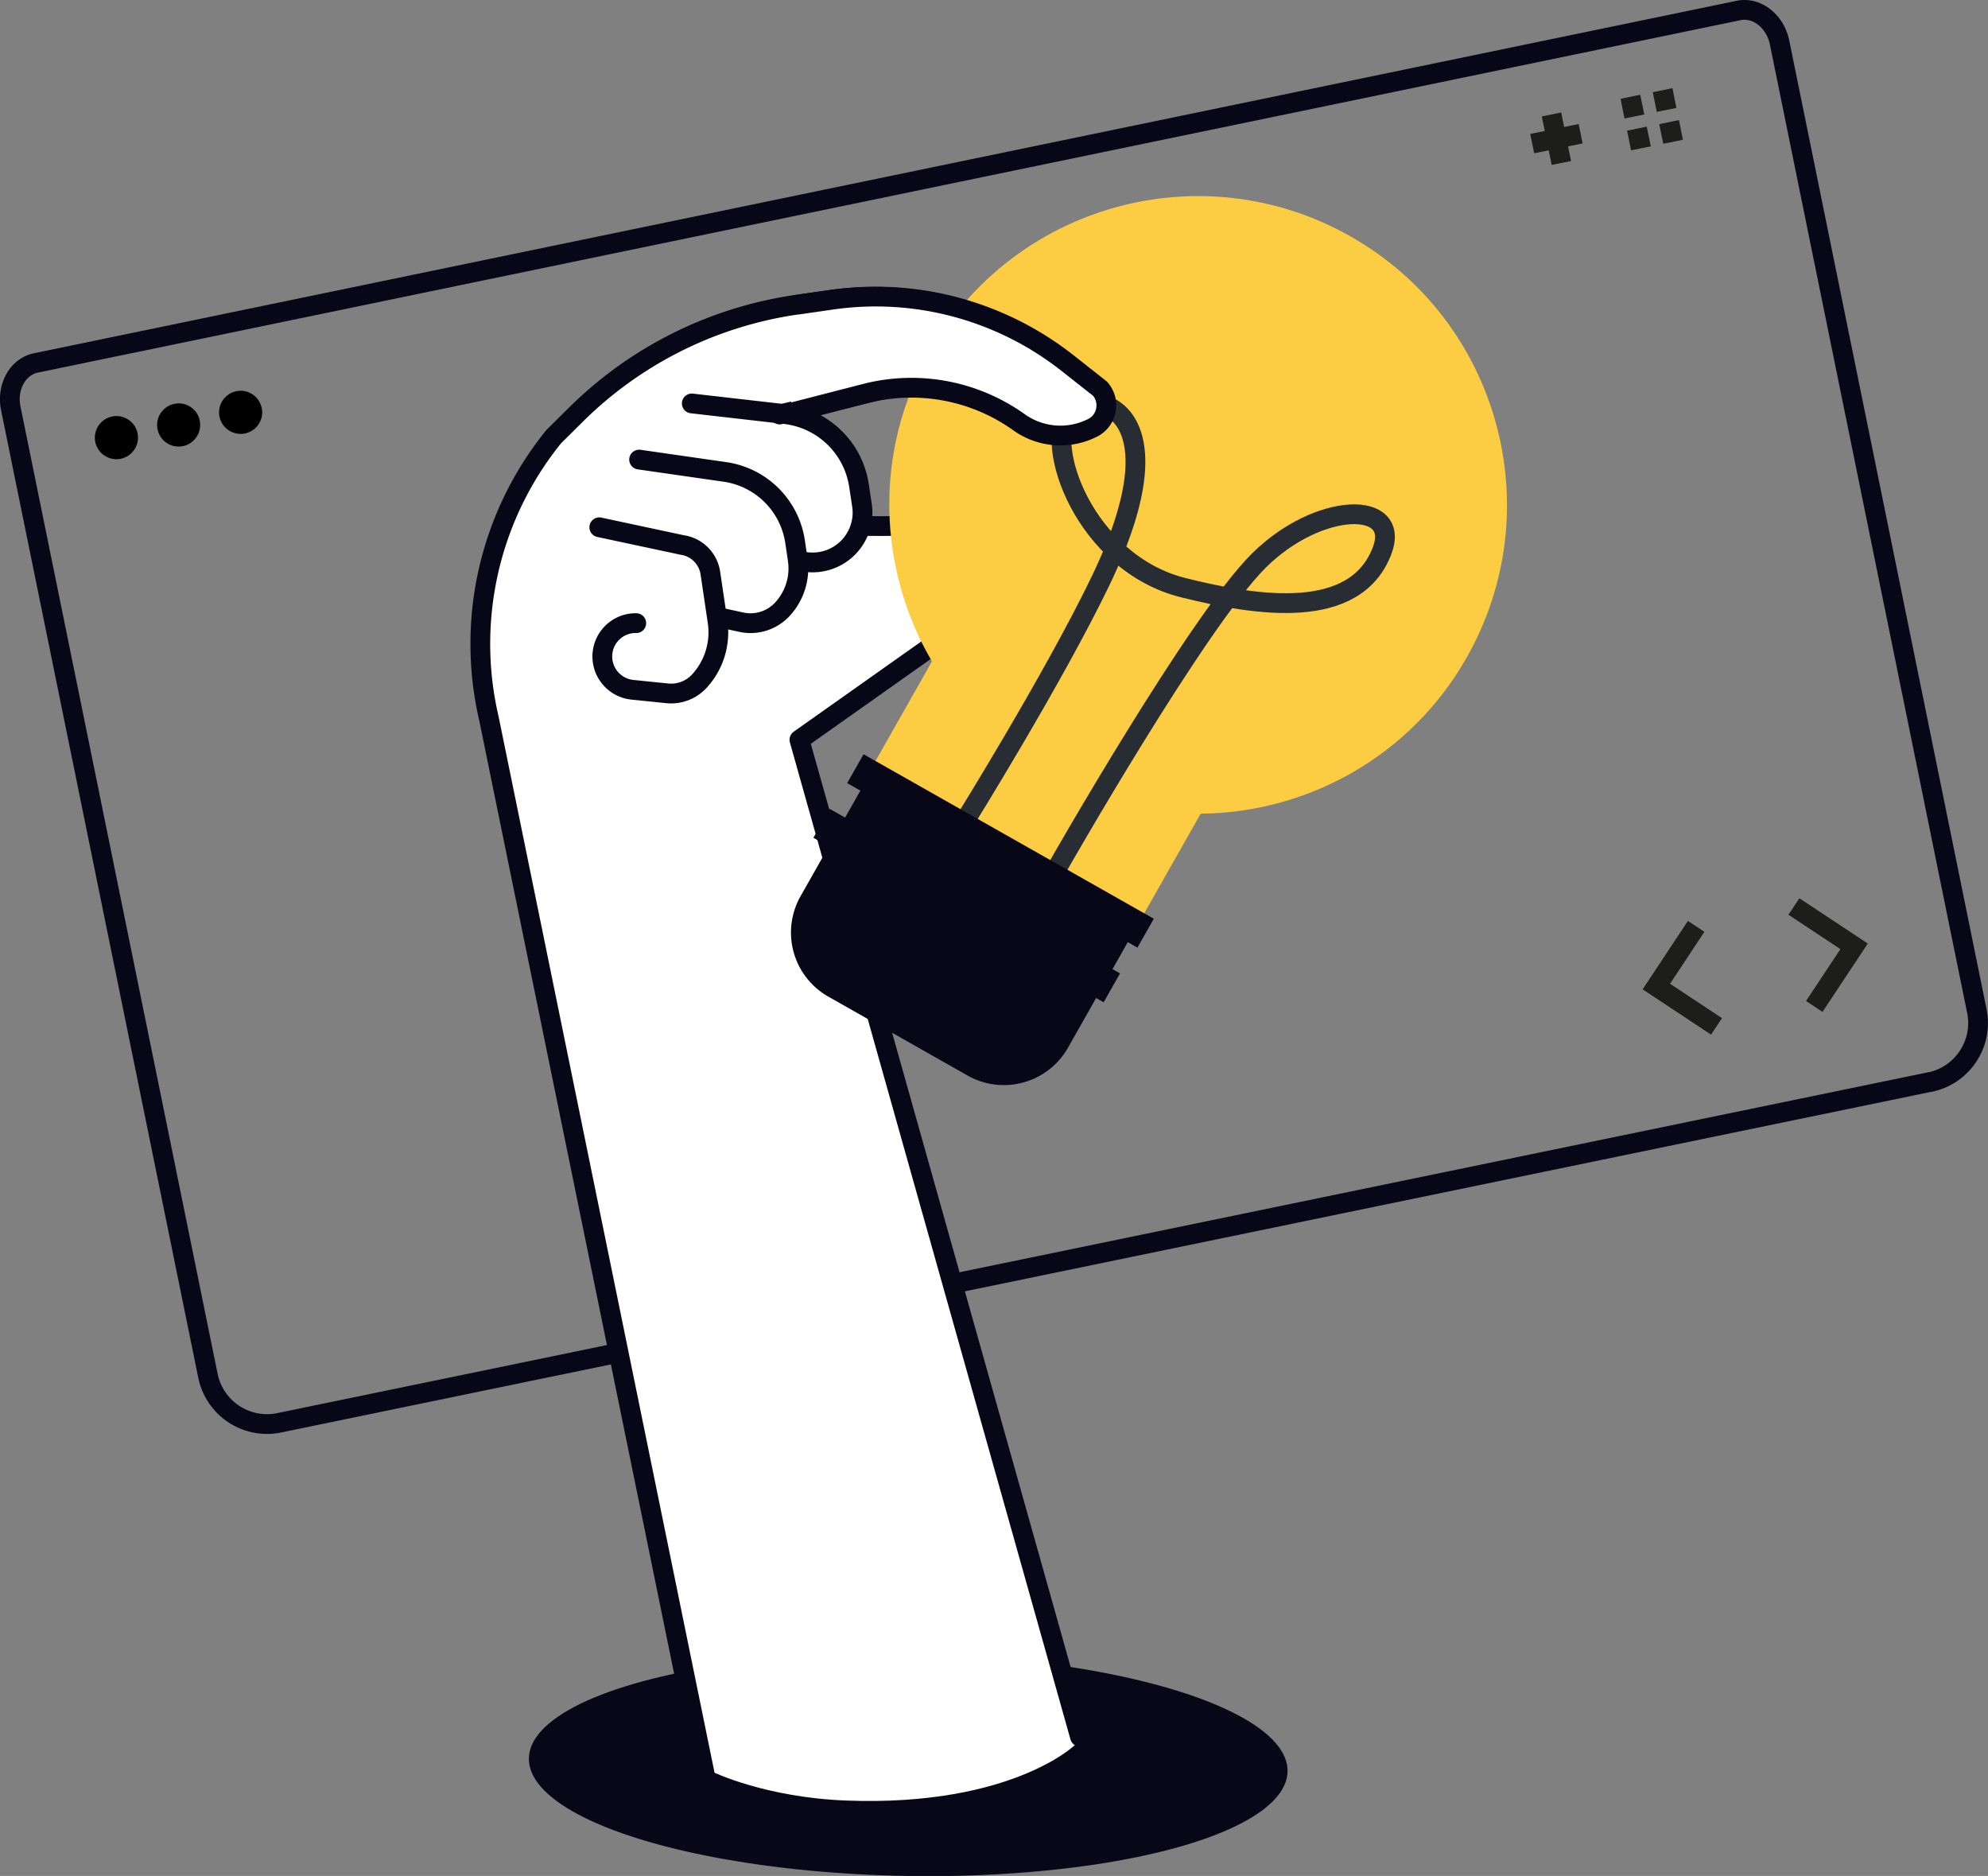
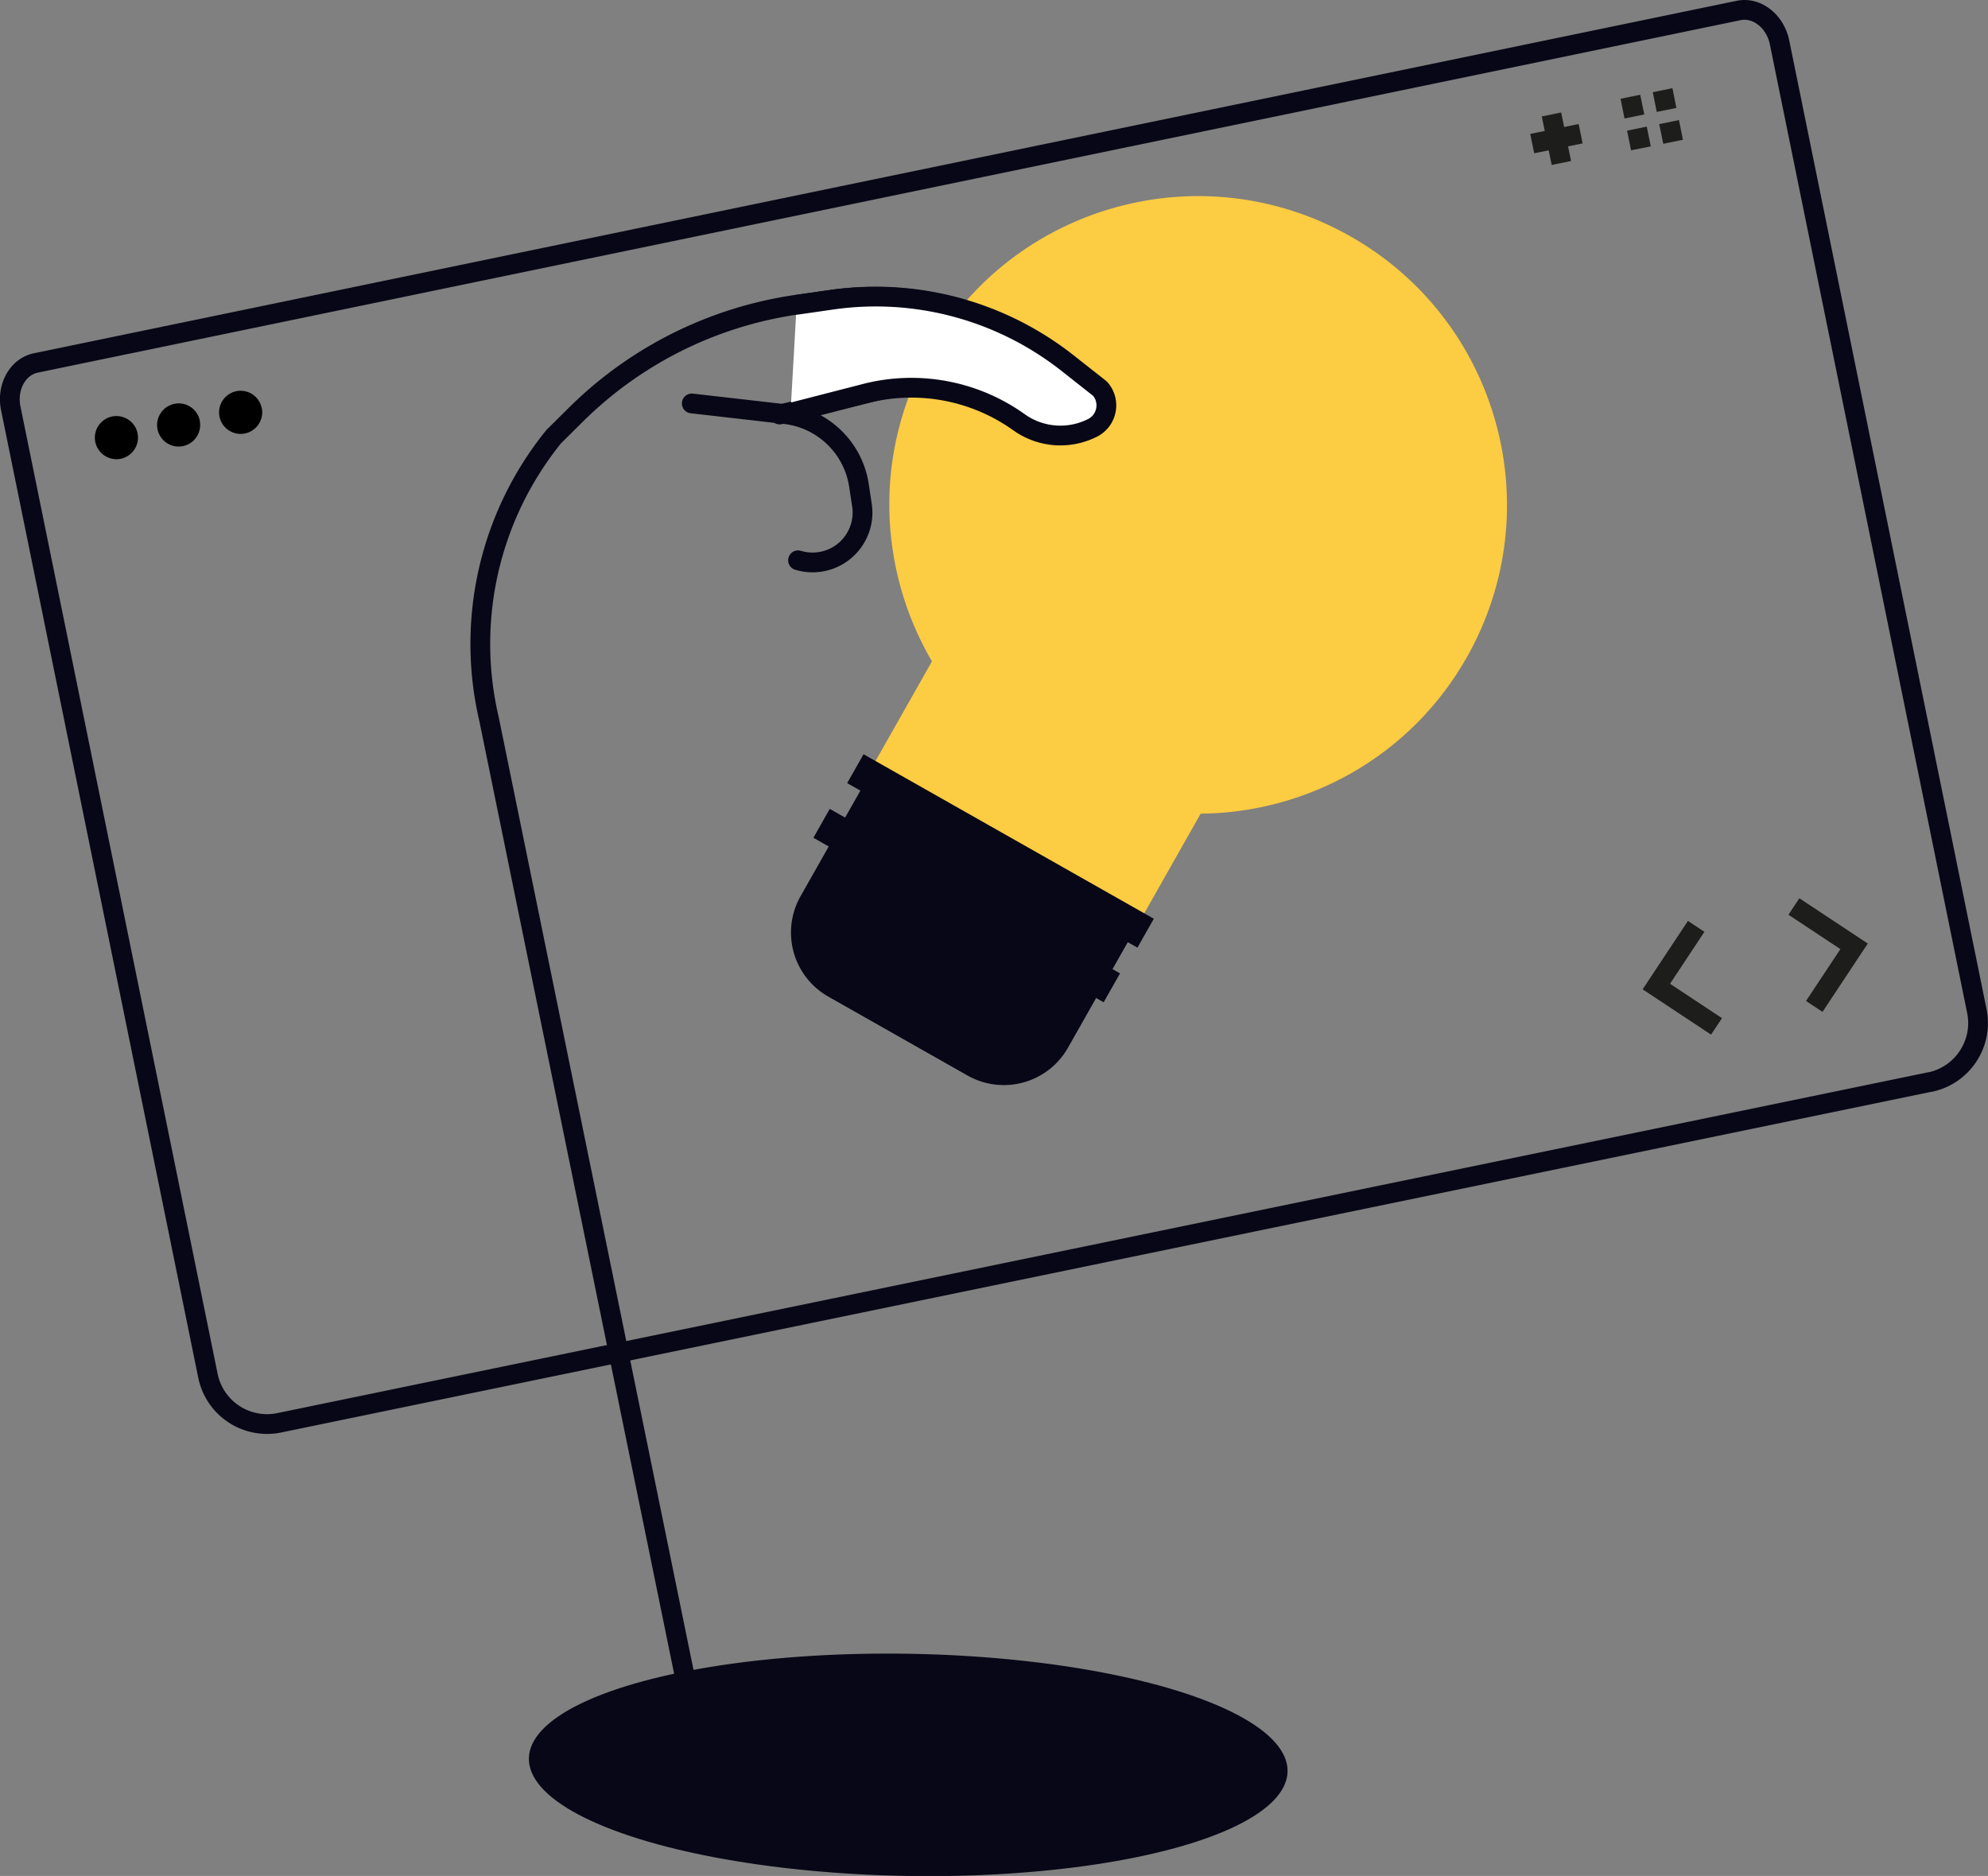
<svg xmlns="http://www.w3.org/2000/svg" data-name="レイヤー 2" viewBox="0 0 201.16 189.81">
  <rect x="0" y="0" width="201.16" height="189.81" fill="#808080" stroke="none" />
  <g data-name="フッター">
    <path fill="none" stroke="#080717" stroke-linecap="round" stroke-linejoin="round" stroke-width="2" d="M195.32 109.48c3.28-.7 5.38-3.91 4.71-7.19L180.07 4.3c-.44-2.16-2.3-3.62-4.14-3.24L3.64 36.72c-1.85.38-2.99 2.44-2.55 4.6l19.95 97.88a6.104 6.104 0 0 0 7.26 4.75l167.02-34.48Z" />
    <path d="M13.92 43.84c.24 1.18-.52 2.33-1.7 2.58-1.18.24-2.33-.52-2.58-1.7-.24-1.18.52-2.33 1.7-2.58 1.18-.24 2.34.52 2.58 1.7m6.29-1.28c.24 1.18-.52 2.34-1.7 2.58s-2.33-.52-2.57-1.7.52-2.33 1.7-2.58 2.34.52 2.58 1.7Zm6.28-1.28c.24 1.18-.52 2.33-1.7 2.58-1.18.24-2.34-.52-2.58-1.7s.52-2.33 1.7-2.58c1.18-.24 2.33.52 2.57 1.7Z" />
    <path fill="none" stroke="#1d1d1b" stroke-width="2" d="m171.63 93.73-4.03 6.09 6.09 4.03m7.83-12.13 6.09 4.03-4.03 6.08m-26.59-90.25 1 4.91m1.95-2.96-4.9 1" />
    <path fill="#1d1d1b" d="m165.97 9.59-1.99.4.4 2 2-.41zm.66 3.22-1.99.41.4 1.99 2-.4zm2.6-3.89-1.99.41.4 1.99 1.99-.4zm.66 3.23-2 .41.41 1.99 1.99-.41z" />
    <ellipse cx="91.89" cy="178.56" fill="#080717" rx="11.24" ry="38.39" transform="rotate(-89.01 91.9 178.559)" />
-     <path fill="#fff" d="M112.21 38.81s-.04-.03-.06-.04l-13.9-7.01c-.29-.23-6.63-1.32-6.99-1.27l-10.32-.41c-8.53 1.24-16.6 5.29-22.72 11.41L56 43.71s-.07.08-.1.12c-6.59 8.2-9.09 19.23-6.71 29.51l21.63 104.95c.14.6 1.35 1.03 1.38 1.03 0 0 5.29 2.55 13.42 2.86 16.98.65 23.85-5.89 23.69-6.29L81.22 74.61 98.6 62.44l8.97-2.63c1.82-.93 2.77-2.84 2.4-4.87-.37-2.04-1.94-3.5-3.99-3.72-1.08-.11-2.18-.07-3.28.14-4.46.87-12.39 2.11-14.77 2.1 0-.31-.07-2.49-.11-2.8l-3-5.98c-.06-.44-3.17-2.34-3.55-2.53l8.06-2.91 2.59.28c4.02.44 7.95 1.62 11.48 3.59 2.7 1.5 5.75 2.76 7.38 2.04 1.18-.53 2.14-1.52 2.43-2.78.3-1.3-.07-2.62-.99-3.57Z" />
-     <path fill="none" stroke="#080717" stroke-linecap="round" stroke-linejoin="round" stroke-width="2" d="M87.73 53.22s9.33.16 15.06-.94c1.04-.2 2.02-.22 2.93-.13 3.21.34 4.03 4.63 1.15 6.09l-8.84 4.49-17.14 12.12 28.39 100.87" />
    <path fill="none" stroke="#080717" stroke-linecap="round" stroke-linejoin="round" stroke-width="2" d="M71.32 179.55 49.48 72.74a33.3 33.3 0 0 1 6.55-28.56l2.26-2.24c6.06-6 13.88-9.89 22.32-11.11l3.29-.47a31.94 31.94 0 0 1 24.35 6.55l3.05 2.41c1.11 1.24.75 3.2-.73 3.96h0a7.2 7.2 0 0 1-7.45-.55l-7-5.01-17.23 4.22" />
    <path fill="none" stroke="#080717" stroke-linecap="round" stroke-linejoin="round" stroke-width="2" d="m70 40.82 9.43 1.08c3.85.44 6.92 3.41 7.49 7.24l.3 1.98c.23 1.51-.25 3.04-1.28 4.16h0a5.05 5.05 0 0 1-4.97 1.47l-.22-.06" />
-     <path fill="none" stroke="#080717" stroke-linecap="round" stroke-linejoin="round" stroke-width="2" d="m64.67 46.5 8.69 1.25a8.38 8.38 0 0 1 7.09 7.05l.27 1.82c.27 1.82-.3 3.66-1.54 5.01h0A4.39 4.39 0 0 1 75 62.95l-2.03-.44" />
-     <path fill="none" stroke="#080717" stroke-linecap="round" stroke-linejoin="round" stroke-width="2" d="m60.64 53.35 8.38 1.79c1.48.21 2.64 1.37 2.86 2.84l.73 4.93c.32 2.18-.35 4.38-1.84 6h0c-.83.91-2.05 1.37-3.27 1.24l-3.52-.36a3.39 3.39 0 0 1-2.95-2.62h0c-.48-2.15 1.17-4.16 3.35-4.12h0" />
    <path fill="#fccc42" d="M94.04 35.69c8.51-15.02 27.58-20.29 42.6-11.78s20.29 27.58 11.78 42.6c-5.7 10.06-16.14 15.72-26.93 15.82l-5.93 10.47-27.19-15.41 5.93-10.47c-5.45-9.31-5.96-21.17-.26-31.23" />
-     <path fill="none" stroke="#282d33" stroke-width="2" d="M106.97 87.81s14.2-24.95 20.43-31.11c6.02-5.95 14.38-6.13 12.46-1.01-2.7 7.19-12.66 5.64-20.13 3.77-9.94-2.48-14.32-14.63-11.47-17.86 2.03-2.31 11.78-.81 3.07 17.24-4.7 9.74-13.69 24.21-13.69 24.21" />
    <path fill="#080717" d="m97.907 108.824-14.095-7.987a7.456 7.456 0 0 1-2.808-10.155l7.499-13.232 27.057 15.333-7.499 13.233a7.456 7.456 0 0 1-10.154 2.808" />
    <path fill="#080717" d="m82.305 84.766 1.656-2.923 29.372 16.645-1.657 2.923zm3.418-5.528 1.657-2.923 29.372 16.644-1.657 2.924z" />
    <path fill="#fff" stroke="#080717" stroke-linecap="round" stroke-linejoin="round" stroke-width="2" d="m80.61 30.84 3.54-.51c8.51-1.23 17.15 1.1 23.9 6.43l3.25 2.56c1.11 1.24.75 3.2-.73 3.96h0a7.2 7.2 0 0 1-7.45-.55h0a18.73 18.73 0 0 0-15.36-2.96l-7.77 2" />
  </g>
</svg>